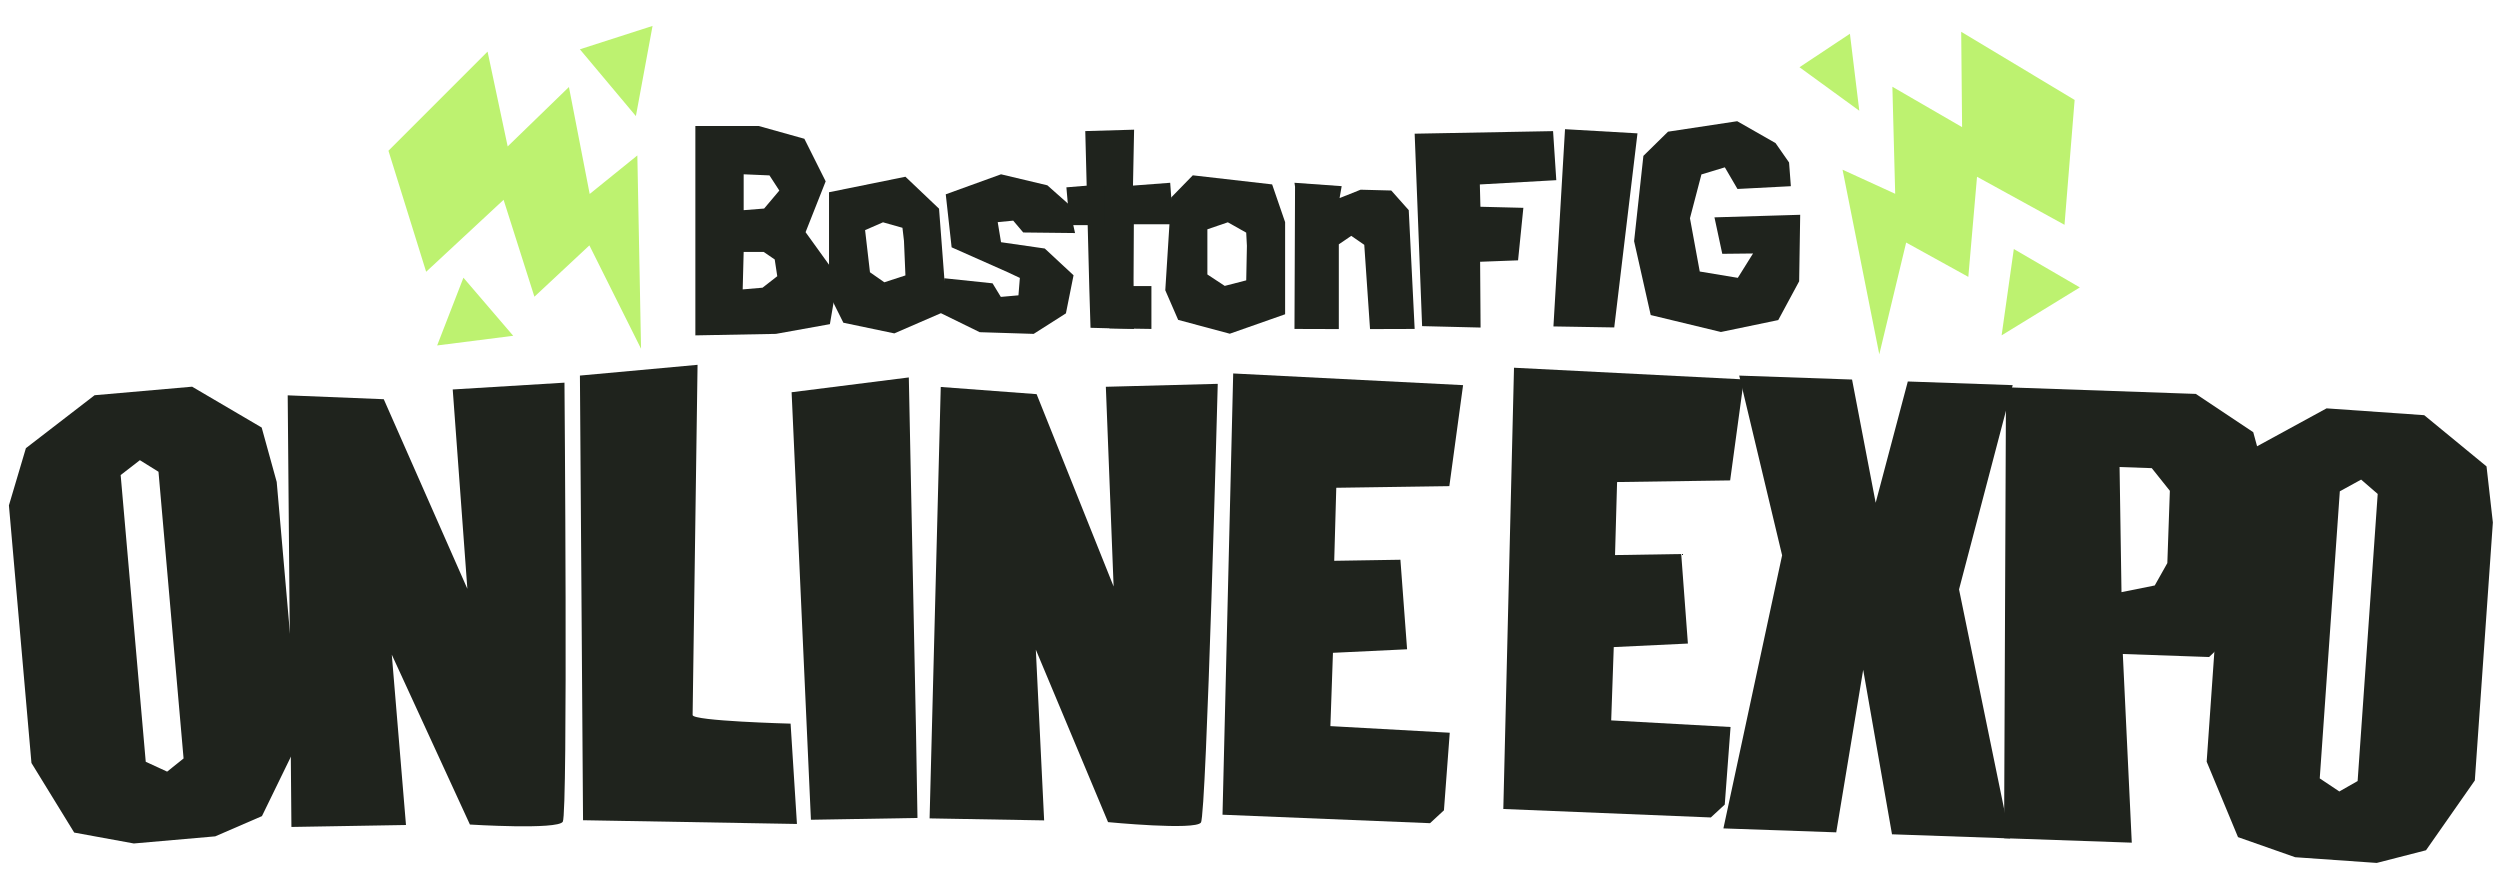
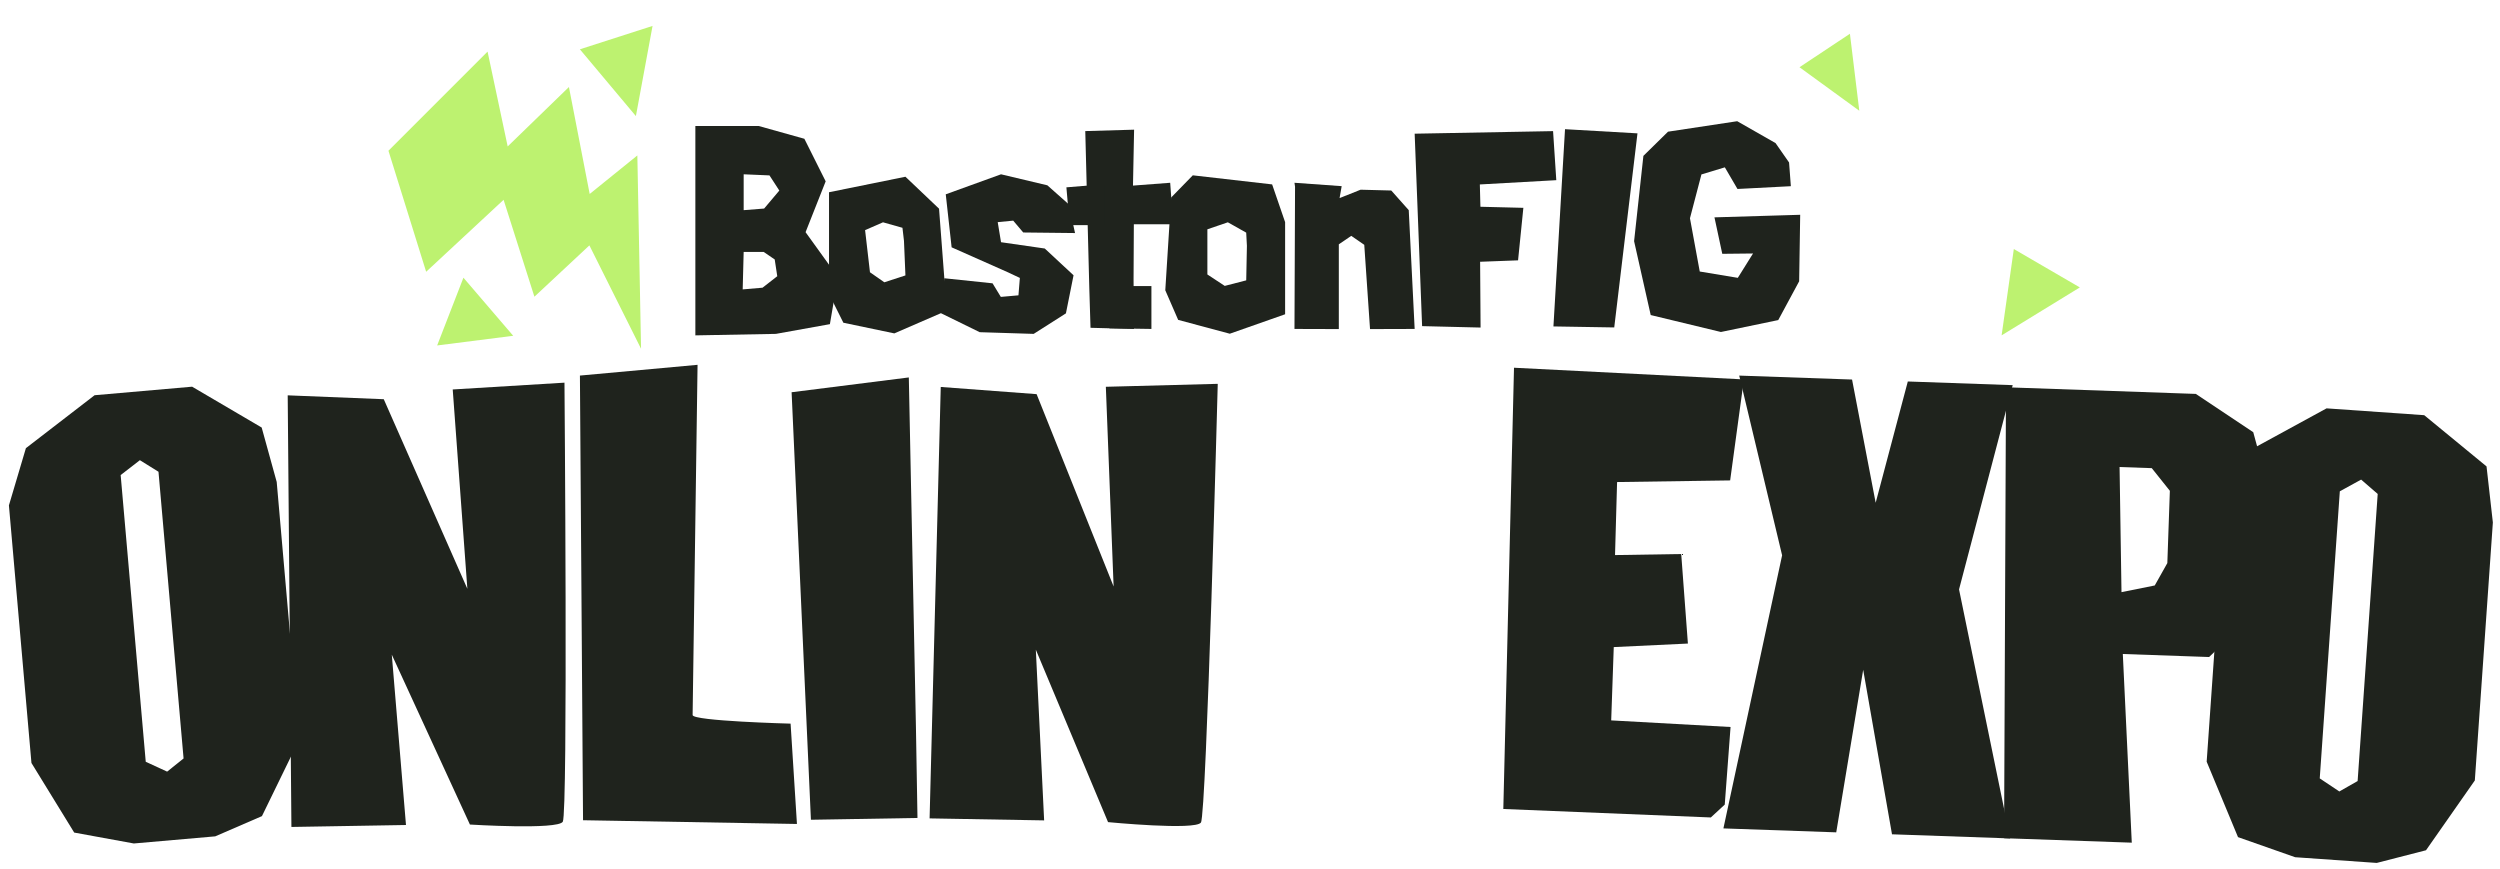
<svg xmlns="http://www.w3.org/2000/svg" width="965.228" height="335.648" viewBox="0 0 965.228 335.648">
  <g id="Group_563" data-name="Group 563" transform="translate(-12399.068 -7361.844)">
    <g id="Group_485" data-name="Group 485">
      <path id="Path_1511" data-name="Path 1511" d="M0,4.944,4.2,176.576H86.8l-3.129-38.687s-37.878-.324-37.878-2.661S45.339,0,45.339,0Z" transform="translate(12623.057 7501.905) rotate(1)" fill="#1f231d" />
      <path id="Path_1534" data-name="Path 1534" d="M0,4.944,4.65,170.088H45.791v-34.86C45.791,132.888,45.339,0,45.339,0Z" transform="matrix(1, -0.017, 0.017, 1, 12704.616, 7508.339)" fill="#1f231d" />
-       <path id="Path_1512" data-name="Path 1512" d="M0,0,1.822,170.406l80.183.472,5.2-5.154L88.4,135.709l-46.145-.944v-28.32l28.559-2.362L67.031,69.626l-25.525,1.3-.193-28.205,43.606-2.153L88.86,1.412Z" transform="translate(12875.194 7506.033) rotate(2)" fill="#1f231d" />
      <path id="Path_1539" data-name="Path 1539" d="M0,0,1.822,170.406l80.183.472,5.2-5.154L88.4,135.709l-46.145-.944v-28.32l28.559-2.362L67.031,69.626l-25.525,1.3-.193-28.205,43.606-2.153L88.86,1.412Z" transform="translate(12983.612 7503.822) rotate(2)" fill="#1f231d" />
      <path id="Path_1515" data-name="Path 1515" d="M1.4,3.074,0,169.695H44.232l-4.358-65.841,29.041,66.08s33.782,2.687,35.86-.469S108.31,0,108.31,0L65.13,1.891l4.345,77.041L38.452,5.2Z" transform="translate(12760.937 7508.149) rotate(1)" fill="#1f231d" />
-       <path id="Path_1535" data-name="Path 1535" d="M1.4,3.074,0,169.695H44.232l-4.358-65.841,29.041,66.08s33.782,2.687,35.86-.469S108.31,0,108.31,0L65.13,1.891l4.345,77.041L38.452,5.2Z" transform="matrix(1, -0.017, 0.017, 1, 12508.696, 7511.429)" fill="#1f231d" />
+       <path id="Path_1535" data-name="Path 1535" d="M1.4,3.074,0,169.695H44.232l-4.358-65.841,29.041,66.08s33.782,2.687,35.86-.469S108.31,0,108.31,0L65.13,1.891l4.345,77.041L38.452,5.2" transform="matrix(1, -0.017, 0.017, 1, 12508.696, 7511.429)" fill="#1f231d" />
      <path id="Subtraction_1" data-name="Subtraction 1" d="M68.25,173.727H36.664l-22.562-6.2L0,139.32V39.484L8.46,18.049,36.664,0H74.455L91.393,12.044l8.444,6.005,3.95,21.434V139.32l-16.922,28.2-18.614,6.2ZM51.893,26.509,44,31.586V142.705l7.895,4.512,6.767-4.512V31.586l-6.767-5.077Z" transform="translate(12399.068 7517.631) rotate(-5)" fill="#1f231d" />
      <path id="Subtraction_3" data-name="Subtraction 3" d="M68.25,173.727H36.664l-22.562-6.2L0,139.32V39.484L8.46,18.049,36.664,0H74.455L91.393,12.044l8.444,6.005,3.95,21.434V139.32l-16.922,28.2-18.614,6.2ZM51.893,26.509,44,31.586V142.705l7.895,4.512,6.767-4.512V31.586l-6.767-5.077Z" transform="translate(13260.762 7516.949) rotate(4)" fill="#1f231d" />
      <path id="Path_1538" data-name="Path 1538" d="M0,0H43.592L54.366,47.225,65.134,0h40.519L87.7,79.536l23.081,95.4H65.134L51.8,111.848l-8.208,63.085H0L18.972,68.766Z" transform="translate(13070.564 7506.858) rotate(2)" fill="#1f231d" />
      <path id="Subtraction_2" data-name="Subtraction 2" d="M54.673,174.021H5.334L0,0H73.341L96.011,14l6,19.337V80.677l-20,20.668H48.672l6,72.673ZM44.9,29.242,47.329,77.5l12.744-3.035,4.552-8.8V37.74l-7.284-8.5Z" transform="translate(13173.563 7511.368) rotate(2)" fill="#1f231d" />
      <path id="Path_1402" data-name="Path 1402" d="M42.551,41l7.76-19.63L42.085,4.934,24.454,0H0V80.841l31.092-.577,20.85-3.754,3.091-18.186ZM25.929,62.434l-7.659.655.378-14.452H26.4l4.237,2.892L31.62,58Zm.621-30.559-7.9.624V18.65l9.965.425,3.8,5.853Z" transform="translate(12667.542 7410.488)" fill="#1f231d" />
      <path id="Path_1403" data-name="Path 1403" d="M42.475,12.331,29.5,0,0,5.983V45.249L5.536,56.363l19.676,4.119,20.253-8.789ZM21.353,40.752,15.807,36.88,13.924,20.614l6.916-3.022,7.51,2.121.587,5.06L29.5,38.1Z" transform="translate(12719.147 7430.081)" fill="#1f231d" />
      <path id="Path_1404" data-name="Path 1404" d="M41.253,3.508,10.623,0,2.259,8.57,0,44.383,4.974,55.818,24.91,61.155l21.355-7.51V18.076Zm-10,37.043-8.3,2.141-6.7-4.412V20.842l7.9-2.705,7.092,3.994.27,5.087Z" transform="translate(12848.974 7429.534)" fill="#1f231d" />
      <path id="Path_1405" data-name="Path 1405" d="M31.789,22.463l20,.221L49.354,11.575,41.1,4.252,23.216,0,1.871,7.731,4.137,28.192l21.5,9.54,4.846,2.273-.538,6.724-6.81.606-3.191-5.244L1.321,40.138,0,53.618l14.982,7.343,20.842.653,12.446-7.925,2.946-14.7L40.1,28.654,23.216,26.221l-1.281-7.75,5.983-.577Z" transform="translate(12762.342 7429.139)" fill="#1f231d" />
      <path id="Path_1406" data-name="Path 1406" d="M1.559,61.31,0,.545,18.851,0l-.43,21.591L32.786,20.5l1.159,16.033H18.751L18.643,57.8,18.8,76.935,2.025,76.493Z" transform="translate(12818.082 7411.91)" fill="#1f231d" />
      <path id="Path_1407" data-name="Path 1407" d="M14.575,0,0,1.215,1.269,15.807H14.575Z" transform="translate(12810.794 7432.958)" fill="#1f231d" />
      <path id="Path_1408" data-name="Path 1408" d="M7,0h9.275V16.559L0,16.308Z" transform="translate(12827.346 7472.287)" fill="#1f231d" />
      <path id="Path_1409" data-name="Path 1409" d="M.219,1.527,0,56.437l17.121.052V23.761l4.8-3.26,5.023,3.461L29.17,56.488,46.4,56.437,44.118,10.578,37.371,2.99l-11.85-.312L17.413,5.921l.81-4.613L0,0Z" transform="translate(12898.854 7432.409)" fill="#1f231d" />
      <path id="Path_1410" data-name="Path 1410" d="M0,.989l2.875,74.3,22.578.55-.179-25.4,14.651-.547,2.047-20.278L25.389,29.2l-.223-8.612,29.518-1.65L53.439,0Z" transform="translate(12945.256 7412.47)" fill="#1f231d" />
      <path id="Path_1411" data-name="Path 1411" d="M4.473,0,0,76.152l23.474.39L32.449,1.608Z" transform="translate(12998.835 7411.724)" fill="#1f231d" />
      <path id="Path_1412" data-name="Path 1412" d="M13.1,4.043,3.589,13.384,0,46.325,6.412,74.839l27.11,6.542,22.134-4.6,8.072-14.97.4-25.541v-.14l-33.1.989L34.043,51.2l11.874-.128-5.872,9.4-14.7-2.44-3.778-20.57,4.429-16.912,9.041-2.74,4.876,8.354,20.609-1.073-.69-9.154L54.615,8.447,39.812,0Z" transform="translate(13029.978 7408.642)" fill="#1f231d" />
      <path id="Path_1544" data-name="Path 1544" d="M37.651,123.028,89.42,69.235,65.889,66.742,89.42,31.877l-32.944-.5L76.872,0H22.749L0,43.335l40.79,1.494L22.749,79.695l29.02,1Z" transform="translate(12532.957 7436.13) rotate(-45)" fill="#bdf270" />
      <path id="Path_1546" data-name="Path 1546" d="M0,26.157l29.365-3.733L10.146,0Z" transform="translate(12567.848 7469.064)" fill="#bdf270" />
      <path id="Path_1545" data-name="Path 1545" d="M33.238,30.5,15.25,0,0,25.223Z" transform="translate(12639.505 7361.844) rotate(41)" fill="#bdf270" />
-       <path id="Path_1547" data-name="Path 1547" d="M48.87,123.028,0,69.235l22.213-2.492L0,31.877l31.1-.5L11.846,0H62.937L84.413,43.335,45.907,44.829l17.03,34.866-27.4,1Z" transform="translate(13146.118 7368.018) rotate(31)" fill="#bdf270" />
      <path id="Path_1548" data-name="Path 1548" d="M33.238,30.5,15.25,0,0,25.223Z" transform="matrix(0.017, 1, -1, 0.017, 13201.81, 7457.564)" fill="#bdf270" />
      <path id="Path_1077" data-name="Path 1077" d="M10.269,0,0,28.129l23.216-2.679Z" transform="translate(13126.076 7399.938) rotate(153)" fill="#bdf270" />
    </g>
  </g>
</svg>